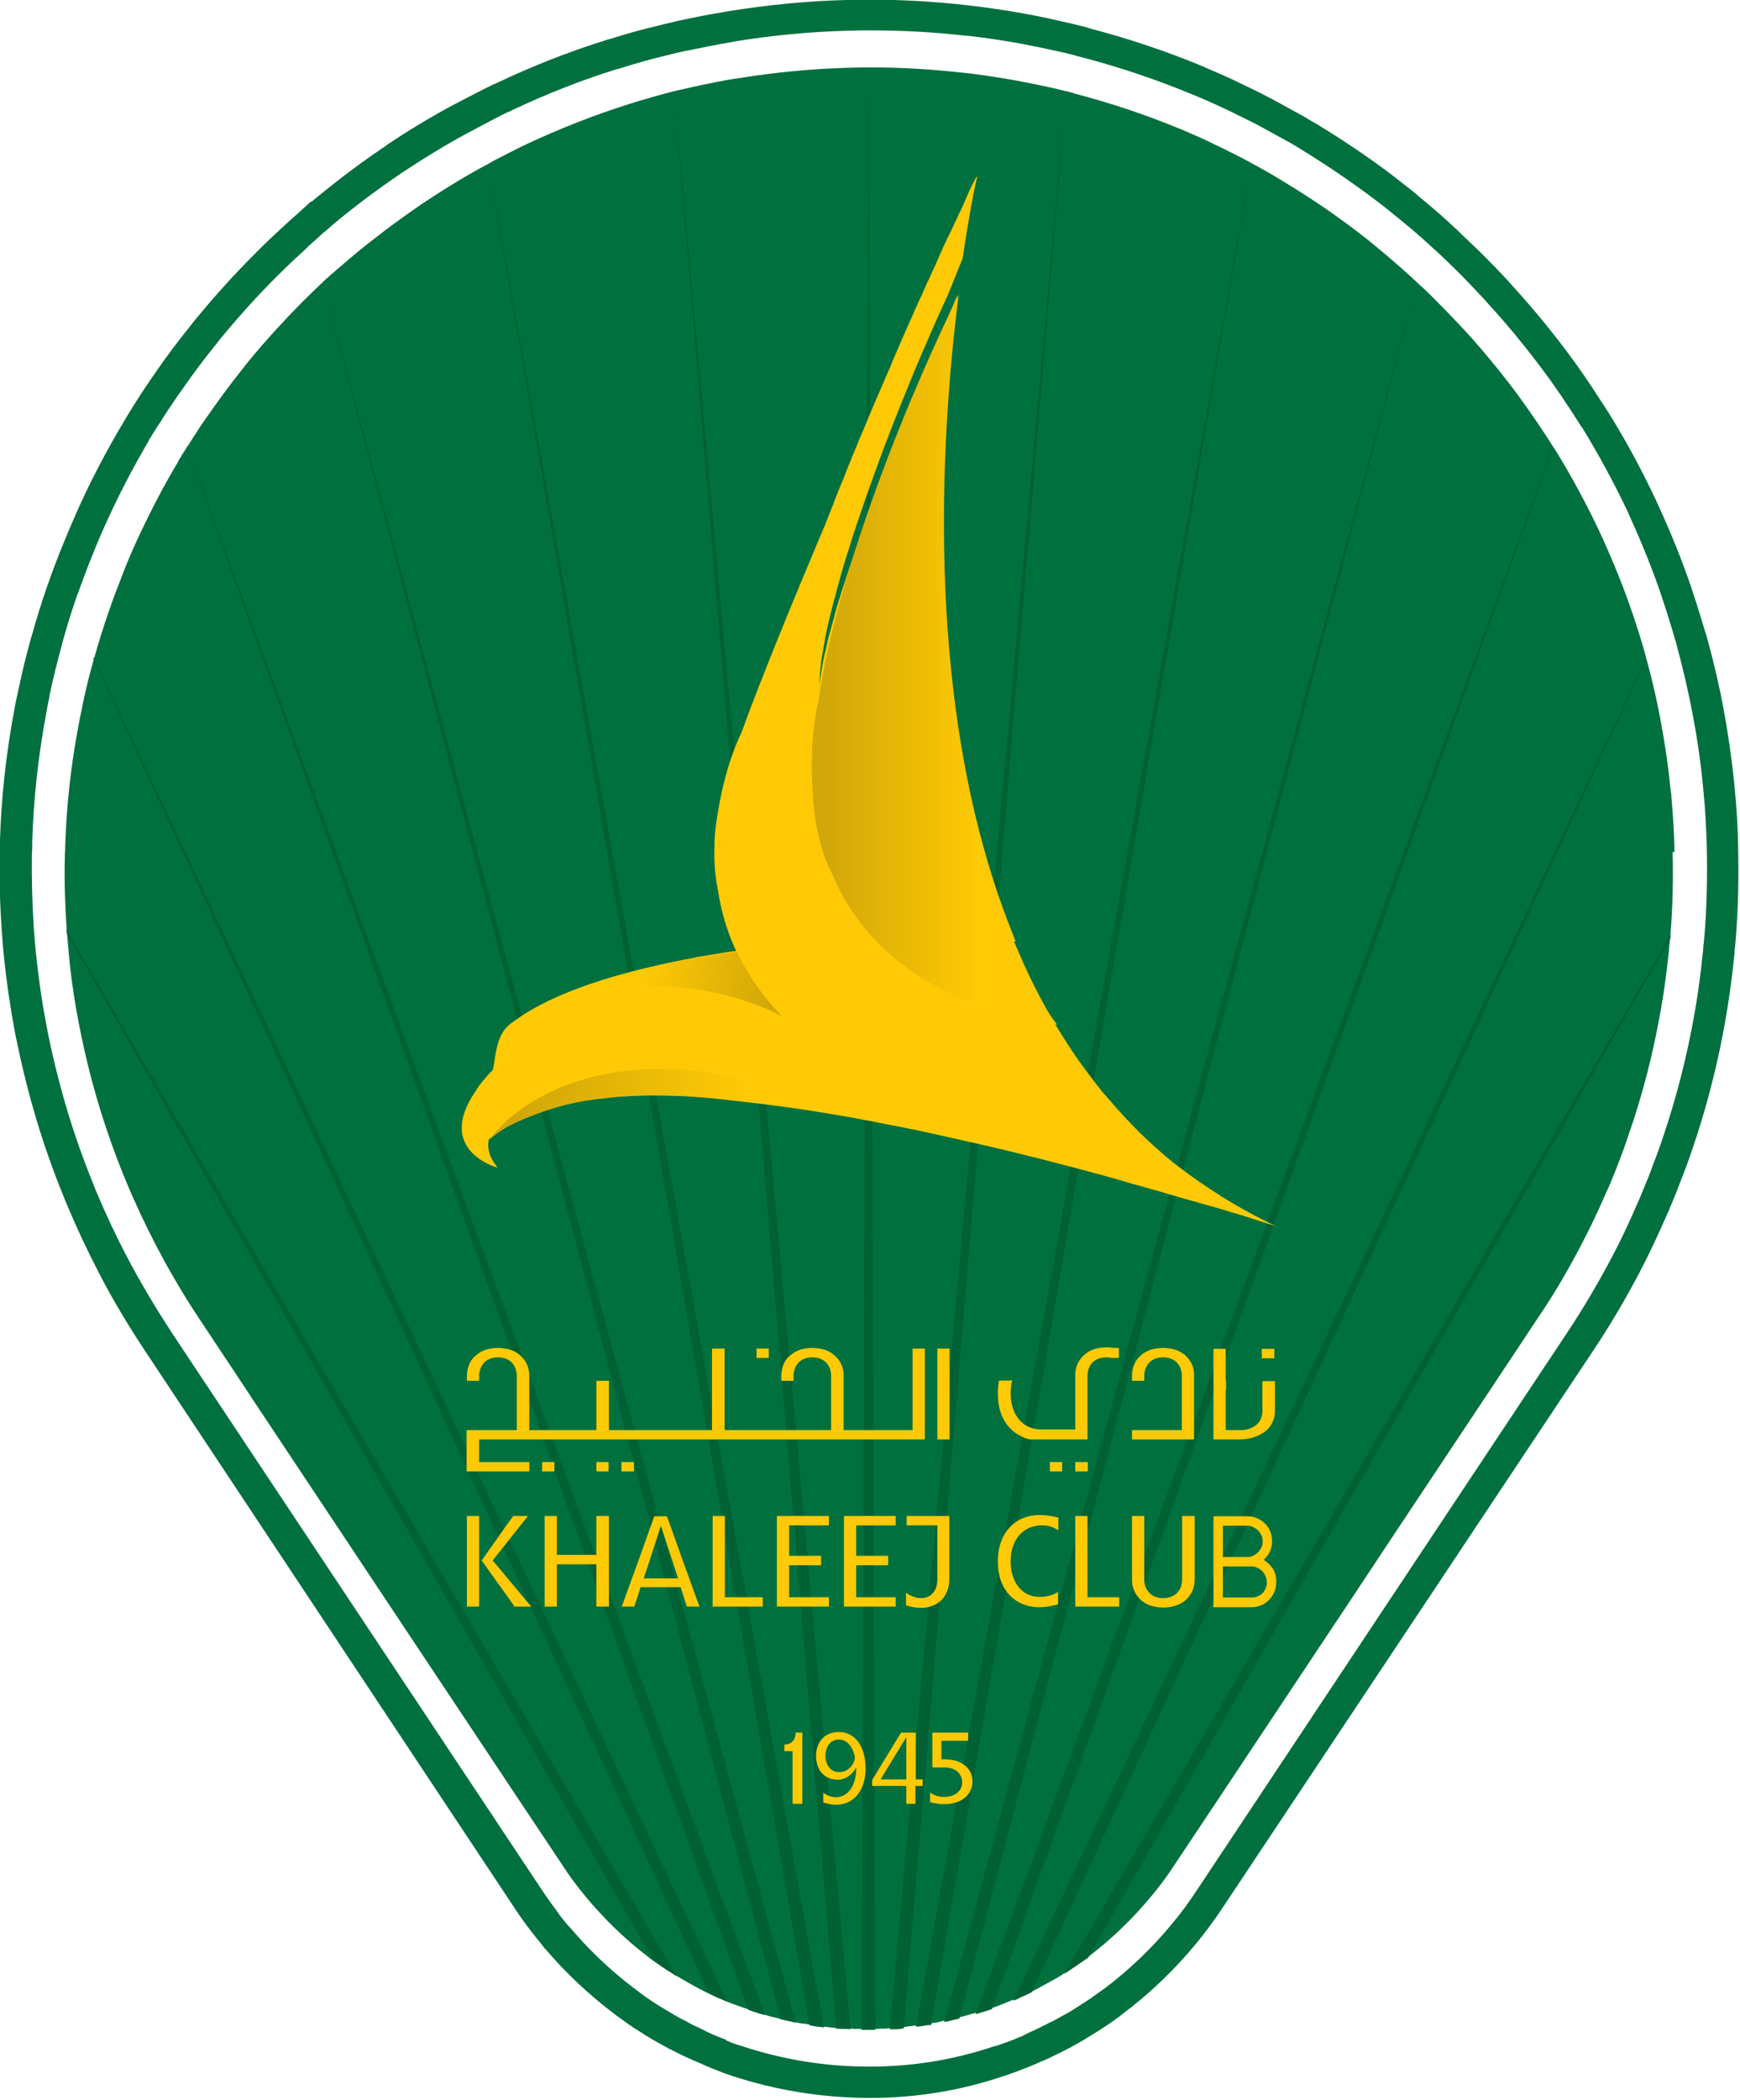
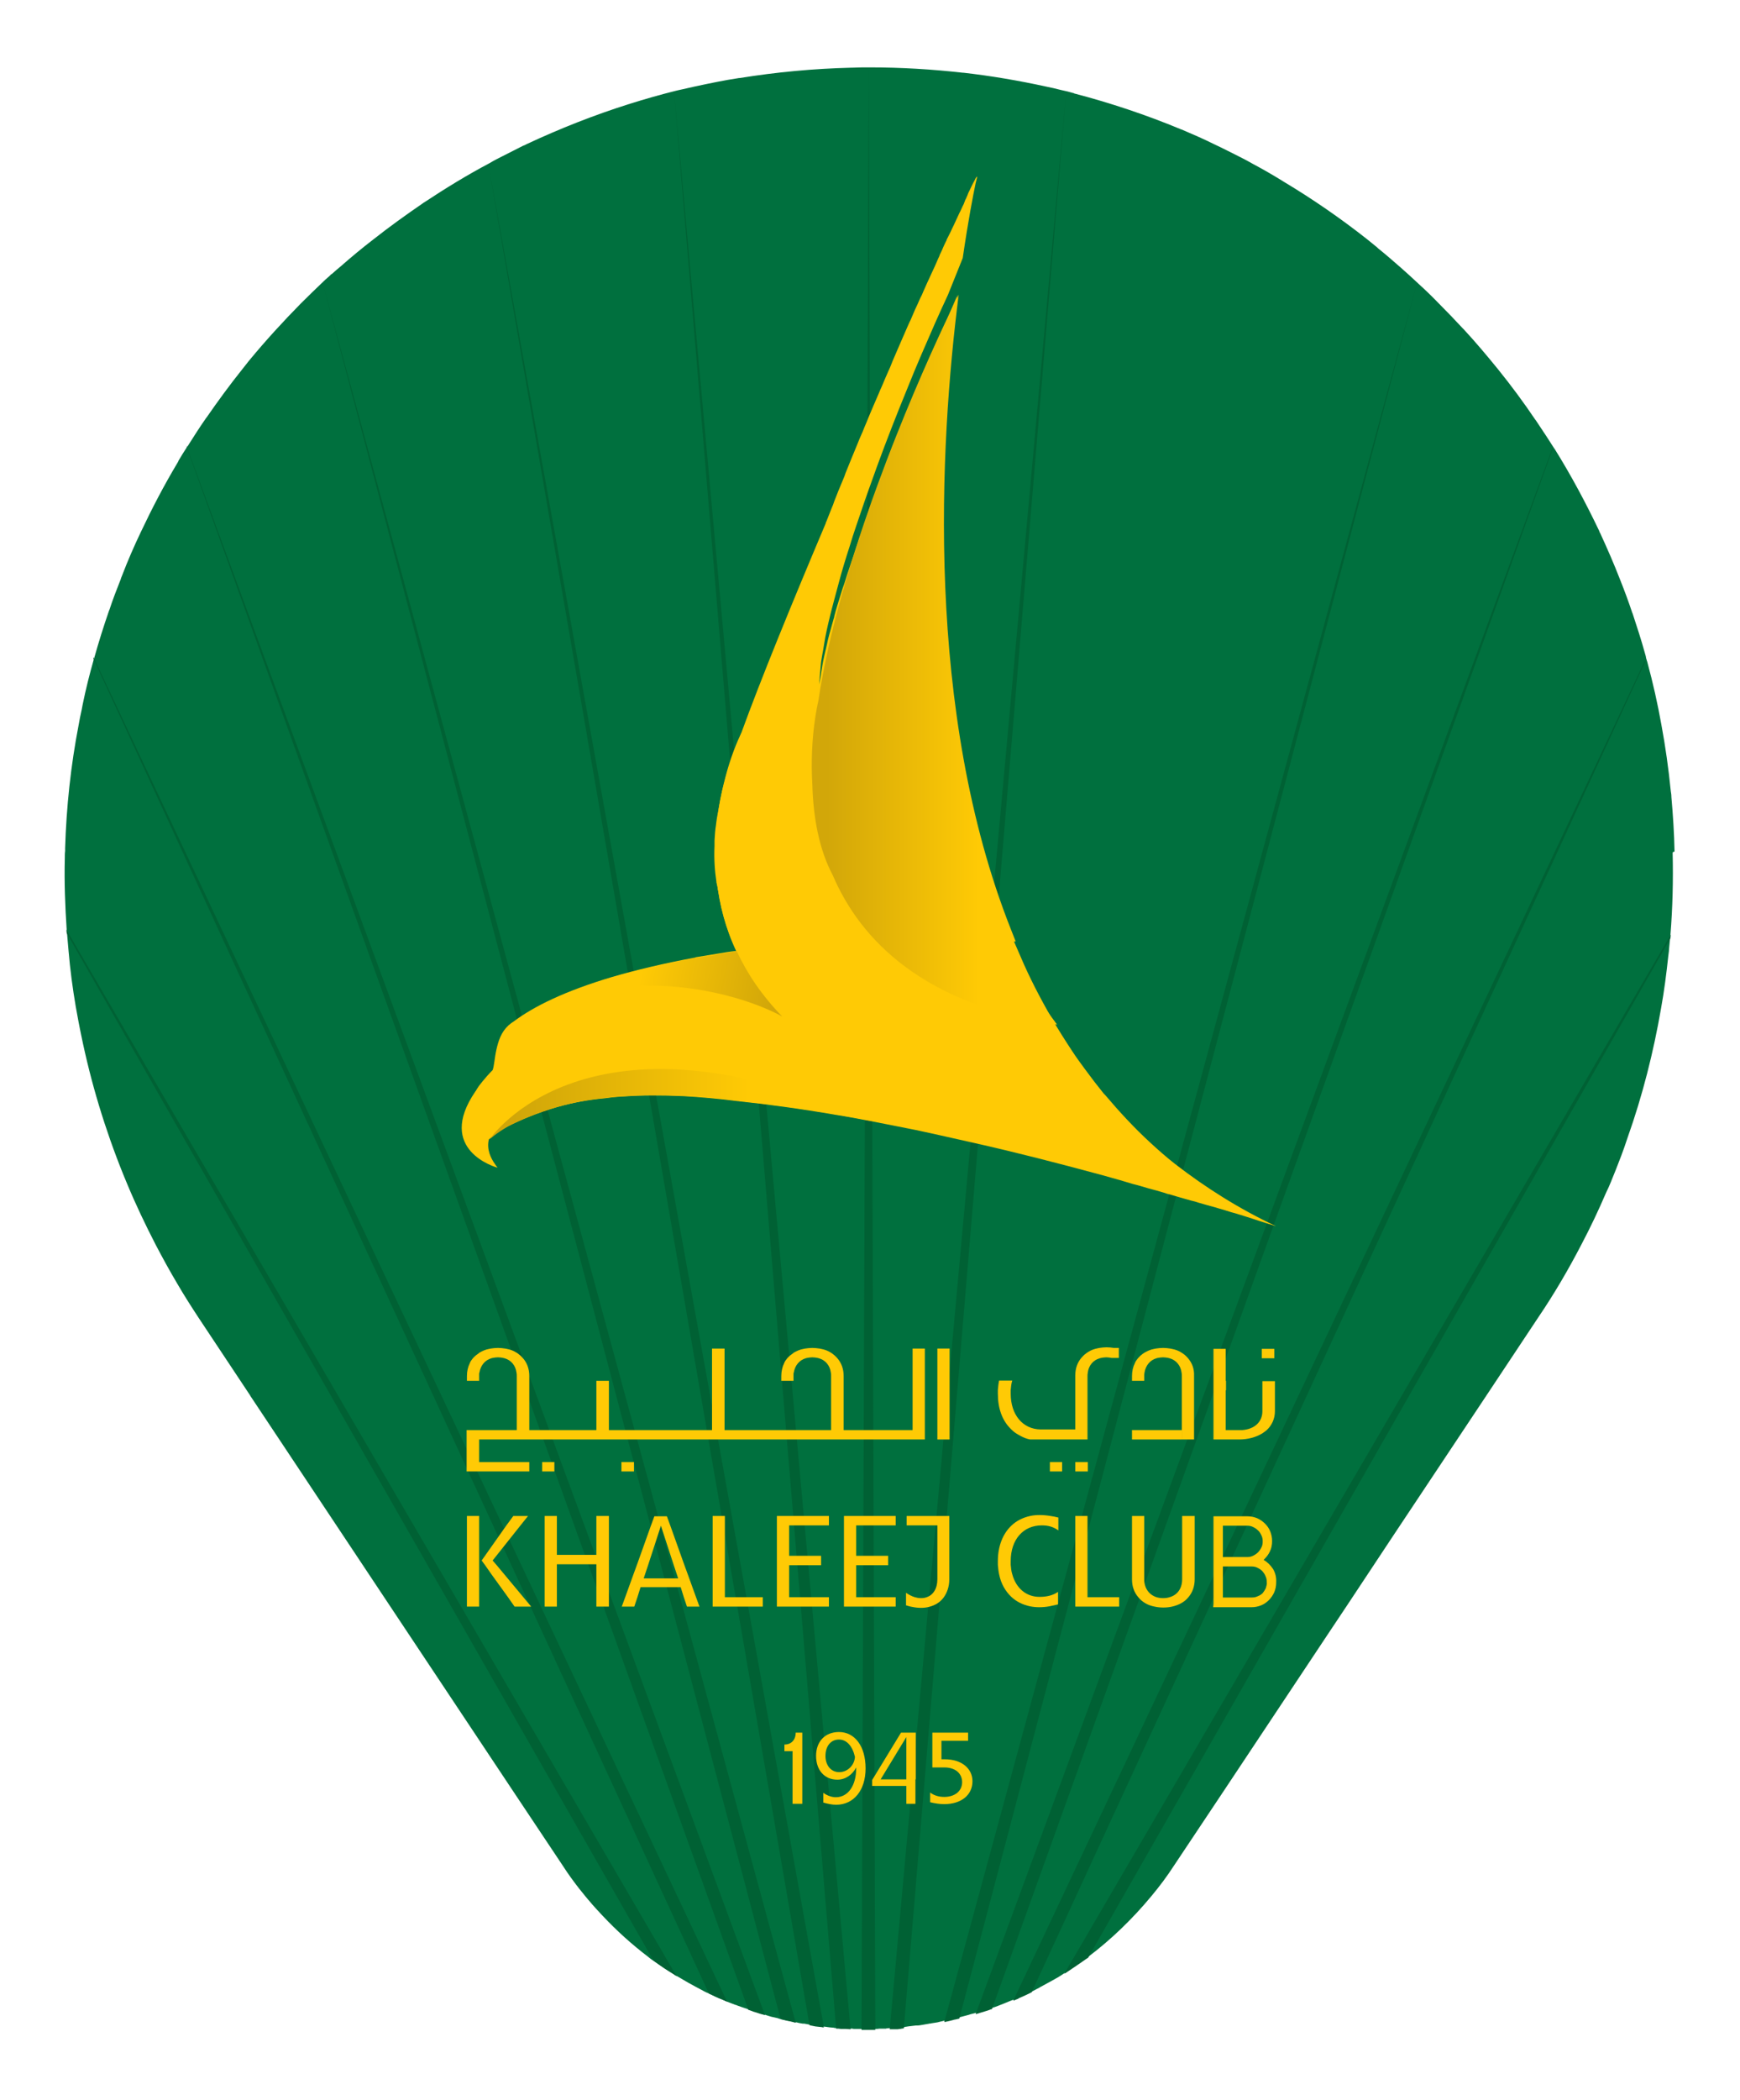
<svg xmlns="http://www.w3.org/2000/svg" version="1.1" id="Layer_1" x="0px" y="0px" viewBox="0 0 248.714 300" xml:space="preserve" width="248.714" height="300">
  <defs id="defs47" />
  <style type="text/css" id="style1">
	.st0{fill:#00703E;}
	.st1{fill:#006134;}
	.st2{fill:#FFCA05;}
	.st3{fill:url(#SVGID_1_);}
	.st4{fill:url(#SVGID_00000075873904778413818900000003617947724024199072_);}
	.st5{fill:url(#SVGID_00000022553833759500970620000000626126988657357719_);}
</style>
  <g id="g47" transform="matrix(0.448,0,0,0.448,-99.825,-74.148)">
    <path class="st0" d="m 756.5,437.6 c 0.2,8.6 0,17.3 -0.7,26 0,0.3 -0.1,0.7 -0.1,1 -0.1,1 -0.2,2 -0.3,3 0,0.4 -0.1,0.8 -0.1,1.3 -0.1,0.5 -0.1,1.1 -0.2,1.6 -0.6,5.6 -1.3,11.1 -2.3,16.6 -2.4,13.9 -5.9,27.8 -10.7,41.3 -0.6,1.9 -1.3,3.8 -2,5.7 -1.1,2.9 -2.2,5.7 -3.4,8.6 -0.4,1 -0.9,2.1 -1.4,3.1 -2.4,5.6 -5,11.1 -7.9,16.6 -4.1,7.9 -8.7,15.8 -13.8,23.3 l -16.8,25.3 -29.4,44.2 -14.9,22.5 -6.4,9.6 -32.7,49.2 -2.6,3.9 -9,13.5 -4.4,6.6 c -2.2,3.4 -4.6,6.6 -7.1,9.6 -6.2,7.5 -13.1,14.1 -20.4,19.6 -0.2,0.1 -0.3,0.3 -0.5,0.3 -2.1,1.5 -4.2,3 -6.3,4.4 -0.3,0.2 -0.5,0.3 -0.8,0.5 -1.3,0.9 -2.7,1.7 -4,2.4 -1.1,0.6 -2.2,1.2 -3.3,1.8 -0.2,0.1 -0.4,0.2 -0.5,0.3 -0.8,0.4 -1.7,0.9 -2.5,1.3 -1.4,0.7 -2.7,1.3 -4.1,1.9 -0.3,0.1 -0.6,0.2 -0.8,0.3 -0.3,0.2 -0.7,0.3 -1,0.4 -0.3,0.1 -0.5,0.2 -0.8,0.3 -1.2,0.5 -2.4,1 -3.7,1.5 -0.8,0.3 -1.5,0.6 -2.3,0.8 0,0 -0.1,0 -0.1,0 -0.1,0.1 -0.3,0.1 -0.4,0.1 -0.2,0.1 -0.4,0.2 -0.5,0.2 -0.3,0.1 -0.6,0.2 -0.9,0.3 -1.1,0.3 -2.2,0.7 -3.3,1 -0.4,0.1 -0.8,0.2 -1.2,0.3 -0.1,0 -0.3,0.1 -0.4,0.1 -0.2,0.1 -0.4,0.1 -0.6,0.2 -1,0.3 -2,0.5 -3,0.8 v 0 c 0,0 0,0 0,0 -0.4,0.1 -0.8,0.2 -1.2,0.3 -0.1,0 -0.1,0 -0.1,0 -1.1,0.3 -2.3,0.5 -3.4,0.8 -0.1,0 -0.1,0 -0.2,0 -0.3,0.1 -0.6,0.1 -0.8,0.2 0,0 -0.1,0 -0.1,0 v 0 c -0.4,0.1 -0.8,0.2 -1.2,0.3 -0.6,0.1 -1.3,0.2 -1.9,0.3 -0.3,0.1 -0.5,0.1 -0.7,0.1 -0.1,0 -0.2,0 -0.3,0.1 -0.1,0 -0.1,0 -0.2,0 -0.6,0.1 -1.1,0.2 -1.7,0.3 -0.6,0.1 -1.1,0.2 -1.7,0.2 0,0 0,0 -0.1,0 h -0.1 c -0.1,0 -0.2,0 -0.2,0 -0.9,0.1 -1.7,0.2 -2.5,0.3 -0.2,0 -0.4,0.1 -0.6,0.1 -0.2,0 -0.3,0 -0.4,0.1 0,0 0,0 0,0 -0.2,0 -0.5,0 -0.7,0.1 -0.2,0 -0.4,0 -0.6,0.1 -0.3,0 -0.6,0.1 -0.9,0.1 -0.2,0 -0.4,0 -0.6,0 -0.2,0 -0.3,0 -0.5,0 -0.1,0 -0.1,0 -0.2,0 -0.3,0 -0.6,0 -0.9,0 -0.4,0 -0.8,0.1 -1.1,0.1 -0.2,0 -0.3,0 -0.5,0.1 h -1.4 c -0.5,0 -1,0 -1.5,0.1 h -4.4 c -0.5,0 -1,0 -1.4,0 h -0.1 c -0.2,0 -0.4,0 -0.6,0 h -0.6 c -0.2,0 -0.4,0 -0.7,-0.1 H 494 c -0.5,0 -1,-0.1 -1.4,-0.1 h -0.2 c -0.1,0 -0.3,0 -0.4,0 h -0.2 c -0.5,-0.1 -1,-0.1 -1.6,-0.1 0,0 -0.1,0 -0.1,0 -0.2,0 -0.4,0 -0.6,0 0,0 0,0 -0.1,0 -0.2,0 -0.4,0 -0.6,-0.1 -0.4,0 -0.8,-0.1 -1.2,-0.1 -0.5,-0.1 -1,-0.1 -1.4,-0.2 -0.2,0 -0.4,0 -0.5,-0.1 0,0 -0.1,0 -0.1,0 -0.3,0 -0.5,-0.1 -0.8,-0.1 -0.3,0 -0.7,-0.1 -1,-0.1 -0.3,0 -0.6,-0.1 -0.9,-0.1 -0.2,0 -0.3,-0.1 -0.5,-0.1 -0.3,0 -0.7,-0.1 -1,-0.1 -0.1,0 -0.3,0 -0.4,-0.1 -0.5,-0.1 -1,-0.2 -1.6,-0.3 -0.1,0 -0.3,0 -0.4,0 0,0 0,0 -0.1,0 -0.6,-0.1 -1.3,-0.2 -1.9,-0.4 -0.1,0 -0.2,0 -0.2,0 -0.1,0 -0.1,0 -0.2,0 -0.3,-0.1 -0.6,-0.1 -0.9,-0.2 -0.1,0 -0.2,-0.1 -0.3,-0.1 -1.2,-0.3 -2.4,-0.5 -3.6,-0.8 0,0 0,0 0,0 v 0 c 0,0 -0.1,0 -0.1,0 -0.2,0 -0.4,-0.1 -0.6,-0.2 -0.7,-0.2 -1.4,-0.3 -2.2,-0.5 -0.4,-0.1 -0.9,-0.3 -1.3,-0.4 0,0 0,0 0,0 -0.3,-0.1 -0.6,-0.2 -0.9,-0.3 -1.1,-0.3 -2.2,-0.6 -3.2,-1 -0.2,0 -0.3,-0.1 -0.4,-0.1 -0.1,0 -0.1,0 -0.2,-0.1 -0.4,-0.2 -0.9,-0.3 -1.3,-0.4 -0.1,-0.1 -0.3,-0.1 -0.4,-0.2 -0.6,-0.2 -1.2,-0.4 -1.8,-0.6 -0.5,-0.2 -0.9,-0.3 -1.4,-0.5 -0.2,-0.1 -0.4,-0.2 -0.6,-0.2 -0.9,-0.3 -1.7,-0.7 -2.6,-1 -0.6,-0.3 -1.2,-0.5 -1.8,-0.8 -0.3,-0.2 -0.7,-0.3 -1,-0.4 -0.4,-0.2 -0.8,-0.3 -1.1,-0.5 -0.6,-0.3 -1.3,-0.6 -1.9,-0.9 -1,-0.4 -1.9,-0.9 -2.8,-1.4 -0.5,-0.3 -1,-0.5 -1.5,-0.8 -0.7,-0.4 -1.5,-0.8 -2.2,-1.2 -1.2,-0.7 -2.4,-1.4 -3.6,-2.1 -0.3,-0.1 -0.5,-0.3 -0.7,-0.4 -1.1,-0.7 -2.3,-1.5 -3.5,-2.2 -1.1,-0.8 -2.2,-1.5 -3.3,-2.3 -0.7,-0.4 -1.3,-0.9 -1.9,-1.4 -5,-3.8 -9.9,-8.2 -14.4,-13 l -0.1,-0.1 c -1.5,-1.6 -2.9,-3.1 -4.3,-4.8 l -0.1,-0.1 c -0.3,-0.4 -0.7,-0.8 -1,-1.2 -0.7,-0.9 -1.4,-1.7 -2.1,-2.6 v 0 c -1.7,-2.2 -3.4,-4.5 -5,-7 l -13.4,-20.1 -2.2,-3.3 -33.2,-49.9 v 0 l -51,-76.7 -0.1,-0.2 -16.4,-24.7 c -2.3,-3.5 -4.6,-7.1 -6.7,-10.7 -2.5,-4.2 -4.8,-8.4 -7,-12.6 -3.3,-6.4 -6.4,-12.9 -9.1,-19.4 -0.4,-1 -0.8,-1.9 -1.2,-2.9 -5.9,-14.6 -10.4,-29.5 -13.5,-44.7 -0.3,-1.3 -0.5,-2.6 -0.8,-4 -0.3,-1.7 -0.6,-3.3 -0.9,-4.9 -1,-5.9 -1.8,-11.8 -2.3,-17.8 -0.2,-1.9 -0.3,-3.8 -0.5,-5.7 0,-0.3 -0.1,-0.7 -0.1,-1 -0.5,-7.6 -0.8,-15.2 -0.6,-22.9 0,-0.8 0,-1.6 0.1,-2.3 0,-0.1 0,-0.3 0,-0.4 V 436 c 0.4,-13.1 1.8,-26.3 4.3,-39.2 0.3,-1.7 0.6,-3.3 1,-5 0.1,-0.5 0.2,-1 0.3,-1.6 1,-4.9 2.2,-9.7 3.6,-14.6 0.1,-0.1 0.1,-0.2 0.1,-0.3 1.4,-5 3,-10.1 4.7,-15 0,-0.1 0,-0.1 0.1,-0.2 1.1,-3.4 2.4,-6.7 3.7,-10 V 350 l 0.4,-1 c 1.8,-4.7 3.8,-9.3 6,-13.9 3.5,-7.4 7.3,-14.7 11.6,-21.9 0.2,-0.3 0.3,-0.5 0.4,-0.8 0.9,-1.5 1.8,-3 2.8,-4.5 0,0 0,-0.1 0.1,-0.1 1.9,-3 3.8,-6 5.9,-9 0,0 0,0 0.1,-0.1 3.6,-5.2 7.4,-10.4 11.4,-15.4 l 1.9,-2.4 c 0.1,-0.2 0.3,-0.3 0.4,-0.5 5.2,-6.3 10.7,-12.3 16.5,-18.2 2.3,-2.3 4.7,-4.6 7.1,-6.9 0,0 0,0 0.1,-0.1 0.7,-0.7 1.5,-1.3 2.2,-2 0.1,-0.2 0.3,-0.3 0.4,-0.3 1,-0.9 1.9,-1.7 2.9,-2.5 0,0 0,0 0,0 3.4,-3 6.8,-5.8 10.3,-8.5 5.2,-4.1 10.5,-7.9 15.9,-11.6 0.1,-0.1 0.2,-0.2 0.3,-0.2 6.8,-4.5 13.8,-8.8 21,-12.6 0,0 0,0 0,0 1.3,-0.8 2.7,-1.5 4.1,-2.2 0,0 0,0 0,0 2.2,-1.1 4.3,-2.2 6.5,-3.3 0.1,0 0.2,-0.1 0.3,-0.1 0.3,-0.1 0.6,-0.3 0.8,-0.4 10.7,-5 21.6,-9.3 32.7,-12.8 0.1,0 0.2,0 0.3,-0.1 4.8,-1.5 9.7,-2.9 14.5,-4.1 0.7,-0.2 1.4,-0.3 2.2,-0.5 1.4,-0.3 2.7,-0.6 4,-0.9 4.7,-1 9.4,-2 14.1,-2.7 0.1,0 0.1,0 0.2,0 11.8,-1.9 23.6,-3 35.5,-3.3 h 0.2 c 2,-0.1 4,-0.1 6,-0.1 v 0 c 9.8,0 19.7,0.6 29.5,1.7 0.1,0 0.1,0 0.2,0 8.8,1 17.6,2.5 26.3,4.4 1.6,0.3 3.2,0.7 4.8,1.1 0.7,0.2 1.5,0.3 2.2,0.5 0.6,0.2 1.2,0.3 1.8,0.5 0.1,0 0.2,0 0.2,0.1 11.5,3 22.9,6.8 34,11.4 0.1,0.1 0.2,0.1 0.3,0.1 3.5,1.5 7,3 10.4,4.7 2.8,1.3 5.5,2.7 8.3,4.1 0,0 0,0 0,0 1.4,0.7 2.7,1.4 4.1,2.2 0,0 0,0 0,0 3.2,1.7 6.3,3.5 9.4,5.4 0.1,0.1 0.2,0.1 0.3,0.2 9.2,5.5 18.2,11.7 26.7,18.4 1.1,0.9 2.1,1.7 3.2,2.6 0.1,0.1 0.2,0.2 0.3,0.3 2.5,2 4.9,4.1 7.3,6.2 v 0 c 1.8,1.6 3.7,3.3 5.5,5 0,0 0,0 0.1,0.1 2.2,2 4.4,4.1 6.5,6.3 2.6,2.6 5.1,5.2 7.6,7.9 0.1,0.1 0.3,0.3 0.4,0.4 3.8,4.1 7.4,8.4 10.9,12.7 4.2,5.2 8.2,10.6 11.9,16.1 0,0 0.1,0 0.1,0.1 0.2,0.3 0.4,0.6 0.6,0.9 0.1,0.2 0.3,0.4 0.4,0.6 1.7,2.5 3.3,5 4.9,7.5 0,0 0,0.1 0.1,0.1 5.3,8.5 10,17.3 14.3,26.3 0,0 0,0.1 0,0.1 0.1,0.3 0.3,0.5 0.4,0.8 2.2,4.8 4.3,9.6 6.2,14.5 1.4,3.5 2.7,7 3.9,10.6 0,0.1 0,0.1 0.1,0.2 1.4,4.3 2.8,8.5 4,12.9 0.1,0.4 0.3,0.9 0.3,1.3 0.1,0.3 0.2,0.7 0.3,1 0,0.1 0.1,0.2 0.1,0.3 1.8,6.6 3.3,13.3 4.5,20 1.3,7 2.3,14.1 3,21.2 0.1,0.6 0.2,1.2 0.2,1.9 0.5,5.7 0.9,11.6 1,17.4 -0.6,0.1 -0.6,0.3 -0.6,0.5 z" id="path1" />
    <g id="g14">
      <path class="st1" d="m 497.7,812.9 c 0.1,0 0.3,0 0.4,0 h 0.6 c 0.4,0 0.8,0 1.2,0 0.4,0 0.9,0 1.3,0 h 0.6 c 0.1,0 0.2,0 0.3,0 v 0 L 500,187.1 Z" id="path2" />
      <path class="st1" d="m 489.6,812.5 c 0.2,0 0.4,0 0.6,0 0,0 0.1,0 0.1,0 0.5,0.1 1,0.1 1.6,0.1 0.1,0 0.1,0 0.2,0 0.1,0 0.2,0 0.4,0 0.1,0 0.1,0 0.2,0 0.5,0 1,0.1 1.5,0.1 l -56.3,-618 z" id="path3" />
      <path class="st1" d="m 378.6,217.6 102.5,593.8 c 0.1,0 0.2,0 0.4,0.1 0.3,0.1 0.7,0.1 1,0.2 0.2,0 0.3,0.1 0.5,0.1 0.3,0 0.6,0.1 0.9,0.1 0.3,0 0.6,0.1 1,0.1 0.3,0.1 0.5,0.1 0.8,0.1 z" id="path4" />
      <path class="st1" d="m 325.7,255.4 146.2,554.1 c 0,0 0,0 0,0 1.2,0.3 2.4,0.6 3.6,0.8 0.1,0 0.2,0 0.3,0.1 0.3,0.1 0.6,0.1 0.9,0.2 z" id="path5" />
      <path class="st1" d="m 282.3,307.9 179.3,498.6 c 0.5,0.2 0.9,0.3 1.4,0.5 0.1,0 0.1,0 0.2,0.1 0.1,0 0.3,0.1 0.4,0.1 1.1,0.4 2.2,0.7 3.3,1 L 282.3,307.7 c 0,0.1 0,0.1 0,0.2 z" id="path6" />
      <path class="st1" d="M 252.6,375.5 449,801.3 c 0.6,0.3 1.3,0.6 1.9,0.9 0.4,0.2 0.8,0.3 1.1,0.5 0.3,0.2 0.7,0.3 1,0.4 0.6,0.3 1.2,0.5 1.8,0.8 L 252.7,375.2 c -0.1,0.1 -0.1,0.2 -0.1,0.3 z" id="path7" />
      <path class="st1" d="m 244.1,463.1 187.2,327.7 c 1.1,0.8 2.2,1.6 3.3,2.3 1.1,0.8 2.3,1.5 3.4,2.2 0.2,0.2 0.5,0.3 0.7,0.5 L 244,462 c 0,0.4 0.1,0.7 0.1,1.1 z" id="path8" />
      <path class="st1" d="m 506.7,812.7 c 0.3,0 0.6,0 0.9,0 0.1,0 0.1,0 0.2,0 0.2,0 0.3,0 0.5,0 0.2,0 0.4,0 0.6,0 0.3,0 0.6,0 0.9,-0.1 0.2,0 0.4,0 0.7,-0.1 0.2,0 0.5,-0.1 0.7,-0.1 L 563,194.9 Z" id="path9" />
-       <path class="st1" d="m 622.1,217.9 -107,594 c 0,0 0,0 0.1,0 0.1,0 0,0 0.1,0 0.6,-0.1 1.1,-0.1 1.7,-0.2 0.6,-0.1 1.1,-0.2 1.7,-0.3 0.1,0 0.1,0 0.2,0 0.1,0 0.2,0 0.3,0 0.2,0 0.5,-0.1 0.7,-0.1 z" id="path10" />
      <path class="st1" d="M 674.9,255.9 524.1,810.4 c 1.2,-0.2 2.3,-0.5 3.4,-0.8 0,0 0.1,0 0.1,0 0.4,-0.1 0.8,-0.2 1.3,-0.3 0,0 0,0 0,0 l 146,-553.4 c 0,0.1 0,0 0,0 z" id="path11" />
      <path class="st1" d="m 718.1,308.5 -184,499.4 c 1.1,-0.3 2.2,-0.7 3.3,-1 0.3,-0.1 0.6,-0.2 0.9,-0.3 0.2,-0.1 0.4,-0.1 0.5,-0.2 0.1,0 0.3,-0.1 0.4,-0.1 0,0 0.1,0 0.1,0 L 718.2,308.7 c 0,-0.1 -0.1,-0.2 -0.1,-0.2 z" id="path12" />
      <path class="st1" d="M 747.6,376.3 546.1,803.6 c 0.3,-0.1 0.7,-0.3 1,-0.4 0.3,-0.1 0.6,-0.2 0.8,-0.4 1.4,-0.6 2.7,-1.2 4.1,-1.9 L 747.7,376.6 c -0.1,-0.1 -0.1,-0.2 -0.1,-0.3 z" id="path13" />
      <path class="st1" d="m 562.4,795 c 0.3,-0.2 0.6,-0.3 0.8,-0.5 2.1,-1.4 4.2,-2.8 6.3,-4.3 0.2,-0.1 0.3,-0.2 0.5,-0.3 L 755.8,464.7 c 0,-0.4 0.1,-0.7 0.1,-1.1 z" id="path14" />
    </g>
-     <path class="st0" d="m 500.3,834.6 c -0.2,0 -0.4,0 -0.6,0 -14.9,-0.1 -29.6,-2.5 -43.5,-7.1 -1.6,-0.5 -3.1,-1.1 -4.6,-1.7 l -0.8,-0.3 c -1,-0.4 -2,-0.8 -2.9,-1.2 -0.6,-0.3 -1.3,-0.6 -2,-0.9 -0.4,-0.2 -0.8,-0.3 -1.2,-0.5 -0.4,-0.2 -0.9,-0.4 -1.4,-0.6 -0.7,-0.3 -1.4,-0.7 -2.2,-1 -1,-0.5 -2.1,-1 -3.2,-1.6 -0.7,-0.4 -1.2,-0.6 -1.8,-0.9 -0.9,-0.5 -1.8,-1 -2.7,-1.5 -1.3,-0.7 -2.7,-1.5 -4,-2.3 -0.4,-0.2 -0.7,-0.4 -1.1,-0.7 -1.2,-0.8 -2.6,-1.6 -3.9,-2.5 -1.3,-0.9 -2.5,-1.7 -3.8,-2.7 -0.8,-0.5 -1.5,-1.1 -2.3,-1.7 -5.9,-4.5 -11.5,-9.5 -16.7,-15 l -0.2,-0.2 c -1.5,-1.6 -2.9,-3.2 -4.4,-4.9 l -0.4,-0.4 -0.6,-0.8 c -0.2,-0.3 -0.5,-0.6 -0.7,-0.9 -1,-1.2 -1.7,-2.1 -2.5,-3.1 l -0.1,-0.1 c -2,-2.6 -3.9,-5.2 -5.6,-7.8 L 269,596.2 c -2.5,-3.8 -5,-7.7 -7.3,-11.6 -2.7,-4.5 -5.3,-9.1 -7.6,-13.7 -3.5,-6.7 -6.8,-13.8 -9.8,-20.9 -0.4,-1 -0.9,-2.1 -1.3,-3.2 -6.3,-15.4 -11.2,-31.7 -14.6,-48.2 -0.3,-1.3 -0.6,-2.8 -0.9,-4.3 -1.5,-8.1 -2.7,-16.4 -3.5,-24.5 -0.2,-2 -0.4,-4.1 -0.5,-6.1 0,-0.4 -0.1,-0.9 -0.1,-1.3 -0.6,-8.1 -0.8,-16.3 -0.7,-24.6 0,-0.8 0,-1.6 0.1,-2.5 V 435 434.6 434 c 0.4,-14.1 2,-28.3 4.6,-42.2 0.3,-1.8 0.7,-3.6 1.1,-5.4 l 0.1,-0.5 c 0.1,-0.4 0.2,-0.8 0.3,-1.3 1.1,-5.3 2.4,-10.5 3.8,-15.5 0,-0.2 0.1,-0.4 0.2,-0.6 1.5,-5.5 3.2,-10.9 5,-16.1 l 0.2,-0.5 c 1.3,-3.8 2.6,-7.2 3.9,-10.5 l 0.5,-1.2 c 2,-5 4.2,-10.1 6.4,-14.9 3.7,-8 7.9,-15.9 12.4,-23.6 0.1,-0.2 0.3,-0.5 0.5,-0.8 l 0.1,-0.2 c 0.9,-1.5 1.8,-3.1 2.8,-4.6 0.1,-0.2 0.3,-0.5 0.4,-0.7 1.7,-2.7 3.5,-5.5 5.4,-8.3 l 2.5,-3.6 c 3.3,-4.8 6.9,-9.5 10.6,-14.1 0.6,-0.8 1.3,-1.7 2,-2.5 0.1,-0.1 0.5,-0.6 0.5,-0.6 5.6,-6.8 11.6,-13.4 17.8,-19.6 1.8,-1.8 3.6,-3.6 5.4,-5.3 l 4.2,-3.9 c 0.1,-0.1 0.2,-0.2 0.3,-0.3 0.2,-0.2 0.5,-0.4 0.7,-0.6 l 0.3,-0.3 c 0.9,-0.8 1.8,-1.6 2.7,-2.4 l 4.5,-4.1 h 0.3 c 2.1,-1.8 4.3,-3.5 6.4,-5.2 5.5,-4.4 11.3,-8.6 17.1,-12.5 0,0 0.4,-0.2 0.5,-0.4 6.7,-4.5 13.7,-8.7 20.7,-12.5 l 8.7,-4.5 c 1.5,-0.8 3,-1.5 4.6,-2.3 l 0.3,-0.1 c 0.4,-0.2 0.7,-0.3 1.1,-0.5 11.2,-5.3 22.9,-9.9 34.8,-13.6 0.3,-0.1 0.5,-0.2 0.8,-0.2 5,-1.6 10.3,-3.1 15.5,-4.3 0.8,-0.2 1.6,-0.4 2.4,-0.6 1.3,-0.3 2.7,-0.6 4.1,-1 h 0.2 c 5,-1.1 10.1,-2.1 15.2,-2.9 l 0.4,-0.1 c 12.4,-2 25.3,-3.3 38.1,-3.6 0.1,0 0.7,0 0.7,0 1.9,-0.1 3.9,-0.1 6.1,-0.1 10.5,0 21.2,0.6 31.6,1.8 0.3,0 0.6,0.1 0.8,0.1 9.5,1.1 19,2.7 28.2,4.8 1.6,0.4 3.4,0.8 5.2,1.2 0.8,0.2 1.6,0.4 2.4,0.6 0.5,0.1 1.2,0.3 1.8,0.5 0.1,0 0.3,0.1 0.6,0.2 12.3,3.2 24.5,7.3 36.3,12.2 0.2,0.1 0.4,0.2 0.6,0.3 4,1.7 7.7,3.3 11.1,5 2.1,1 4.2,2 6.4,3.1 l 2.5,1.3 c 0.7,0.3 1.3,0.7 1.9,1 l 8.6,4.7 c 1.3,0.7 2.5,1.5 3.9,2.3 0.3,0.1 0.6,0.3 0.9,0.5 9.9,6 19.6,12.6 28.6,19.8 1.2,0.9 2.3,1.8 3.4,2.7 l 0.4,0.4 c 2.7,2.2 5.3,4.4 7.9,6.7 l 0.3,0.3 c 1.2,1.1 2.5,2.2 3.7,3.4 l 0.3,0.2 1.8,1.8 c 2.2,2.1 4.6,4.3 6.9,6.6 2.6,2.6 5.3,5.4 8,8.3 0.2,0.2 0.4,0.5 0.6,0.7 4.1,4.5 8.1,9.1 11.8,13.7 4.2,5.2 8.2,10.5 11.9,15.9 l 2.3,3.4 c 1.7,2.6 3.4,5.2 5,7.7 0.1,0.2 0.3,0.4 0.4,0.6 5.6,9 10.7,18.5 15.2,28.1 l 0.1,0.3 c 0.1,0.2 0.3,0.5 0.4,0.8 4,8.7 7.7,17.8 10.8,26.9 v 0.1 c 1.6,4.7 3,9.3 4.4,14 l 0.1,0.2 c 0.1,0.5 0.3,0.9 0.4,1.4 l 0.3,1.1 c 2,7.4 3.7,14.7 5,21.8 1.4,7.6 2.5,15.3 3.3,22.9 0.1,0.6 0.1,1.4 0.2,2.2 0.6,6 1,12.3 1.1,18.6 v 0.7 c 0.2,9.3 0,18.7 -0.7,27.8 0,0.4 -0.1,0.8 -0.1,1.3 -0.1,1 -0.2,2 -0.3,3 0,0.5 -0.1,1 -0.1,1.5 l -0.2,1.8 c -2.2,21.3 -6.9,42.4 -14,62.6 -0.7,2.1 -1.5,4.2 -2.3,6.2 -1.1,2.9 -2.3,6 -3.6,9.1 -0.4,1 -0.9,2.2 -1.5,3.5 -2.6,5.9 -5.4,12 -8.5,17.9 -4.5,8.6 -9.5,17.1 -14.9,25.2 L 612.8,774.1 c -2.6,3.9 -5.3,7.6 -8.2,11.1 -7,8.5 -14.9,16.1 -23.6,22.6 -0.2,0.2 -0.5,0.4 -0.7,0.6 -2.3,1.7 -4.8,3.4 -7.3,5 -0.3,0.2 -0.7,0.4 -1,0.6 -1.5,0.9 -3,1.9 -4.6,2.8 -1.2,0.7 -2.5,1.4 -3.8,2.1 -0.3,0.1 -0.6,0.3 -0.8,0.4 -0.9,0.5 -1.8,0.9 -2.8,1.4 -1.7,0.8 -3.2,1.6 -4.8,2.2 l -0.7,0.3 c -0.4,0.2 -0.8,0.4 -1.3,0.6 -0.3,0.1 -0.7,0.3 -1,0.4 -1.5,0.6 -2.9,1.2 -4.3,1.7 -0.8,0.3 -1.8,0.7 -2.7,1 l -0.3,0.1 c -0.3,0.1 -0.7,0.3 -1.1,0.4 -0.3,0.1 -0.6,0.2 -1,0.3 -13.5,4.6 -27.9,6.9 -42.5,6.9 z m -45.9,-18.4 0.7,0.3 c 1.4,0.6 2.8,1.1 4.2,1.5 13,4.3 26.6,6.6 40.4,6.6 13.7,0.1 27.3,-2.1 40.1,-6.4 h 0.1 c 0.3,-0.1 0.5,-0.2 0.7,-0.2 h 0.1 c 0.3,-0.1 0.6,-0.2 0.8,-0.3 l 0.4,-0.1 c 0.8,-0.3 1.6,-0.6 2.5,-0.9 1.3,-0.5 2.6,-1 4,-1.6 0.3,-0.1 0.6,-0.2 0.9,-0.4 l 0.1,-0.1 c 0.4,-0.1 0.7,-0.3 1.1,-0.5 l 0.8,-0.4 c 1.4,-0.6 2.8,-1.3 4.4,-2.1 0.9,-0.4 1.7,-0.9 2.6,-1.3 0.3,-0.1 0.5,-0.2 0.7,-0.3 l 0.1,-0.1 c 1.2,-0.6 2.3,-1.3 3.5,-1.9 1.5,-0.8 2.9,-1.7 4.3,-2.6 0.3,-0.2 0.6,-0.4 0.9,-0.6 2.3,-1.4 4.5,-3 6.7,-4.6 0.2,-0.2 0.4,-0.3 0.6,-0.4 8.1,-6.1 15.4,-13.1 21.9,-21 2.7,-3.2 5.2,-6.7 7.6,-10.3 L 722.8,590.6 c 5.2,-7.8 10,-16 14.4,-24.3 3,-5.7 5.7,-11.5 8.2,-17.3 0.6,-1.3 1,-2.3 1.4,-3.3 1.3,-3.1 2.5,-6 3.5,-8.9 0.8,-2 1.5,-3.9 2.2,-5.9 6.8,-19.5 11.4,-39.8 13.5,-60.4 l 0.2,-1.8 c 0,-0.4 0.1,-0.9 0.1,-1.3 0.1,-1 0.2,-2 0.3,-3 0,-0.4 0.1,-0.8 0.1,-1.2 0.7,-8.9 0.9,-18 0.7,-27 v -0.7 c -0.2,-6.1 -0.5,-12.1 -1.1,-18 -0.1,-0.8 -0.1,-1.4 -0.2,-2 -0.7,-7.3 -1.8,-14.8 -3.2,-22.1 -1.3,-6.9 -2.9,-13.9 -4.8,-20.9 l -0.3,-1.2 c -0.1,-0.4 -0.2,-0.8 -0.3,-1.2 l -0.1,-0.2 c -1.3,-4.5 -2.7,-9.1 -4.2,-13.5 v -0.1 c -3,-8.9 -6.5,-17.6 -10.4,-26.1 -0.1,-0.3 -0.2,-0.5 -0.3,-0.7 l -0.1,-0.3 C 738,319.9 733.1,310.8 727.7,302 l -0.1,-0.1 c -0.1,-0.1 -0.1,-0.2 -0.2,-0.3 l -0.1,-0.1 c -1.6,-2.5 -3.2,-5.1 -5,-7.7 l -0.6,-0.9 -0.9,-1.4 -0.3,-0.4 c -3.6,-5.3 -7.6,-10.6 -11.7,-15.7 -3.5,-4.4 -7.4,-8.9 -11.4,-13.3 -0.2,-0.2 -0.3,-0.3 -0.4,-0.5 l -0.1,-0.1 c -2.6,-2.8 -5.2,-5.5 -7.7,-8.1 -2.3,-2.3 -4.5,-4.4 -6.7,-6.5 l -1.4,-1.3 c -1.4,-1.3 -2.8,-2.5 -4.2,-3.8 l -0.3,-0.3 c -2.4,-2.1 -5,-4.3 -7.6,-6.4 l -0.4,-0.3 c -1.1,-0.9 -2.2,-1.8 -3.3,-2.7 -8.8,-6.9 -18.1,-13.3 -27.6,-19.1 l -0.1,-0.1 c -0.2,-0.1 -0.3,-0.2 -0.5,-0.3 l -0.2,-0.1 c -1.3,-0.8 -2.5,-1.5 -3.8,-2.2 l -8.4,-4.6 c -0.5,-0.3 -1.1,-0.6 -1.7,-0.9 l -2.4,-1.2 c -2,-1 -4.1,-2 -6.1,-3 -3.4,-1.6 -6.9,-3.2 -10.8,-4.8 -0.1,-0.1 -0.2,-0.1 -0.3,-0.1 l -0.2,-0.1 c -11.4,-4.7 -23.2,-8.7 -35.1,-11.8 -0.2,-0.1 -0.3,-0.1 -0.4,-0.1 -0.7,-0.2 -1.3,-0.3 -1.8,-0.5 -0.8,-0.2 -1.6,-0.4 -2.3,-0.6 -1.7,-0.4 -3.4,-0.8 -5,-1.1 -8.9,-2 -18.1,-3.6 -27.2,-4.6 h -0.1 c -0.1,0 -0.2,0 -0.4,0 h -0.1 c -10.1,-1.2 -20.4,-1.7 -30.6,-1.7 -2.1,0 -4.1,0 -6,0.1 -0.1,0 -0.4,0 -0.5,0 -12.4,0.3 -24.8,1.5 -36.9,3.5 l -0.3,0.1 c -4.8,0.8 -9.8,1.8 -14.6,2.8 h -0.2 c -1.3,0.3 -2.6,0.6 -4,0.9 -0.8,0.2 -1.6,0.4 -2.3,0.6 -5.1,1.2 -10.1,2.6 -15,4.2 -0.2,0.1 -0.3,0.1 -0.5,0.1 h -0.1 c -11.6,3.6 -22.9,8.1 -33.7,13.2 l -0.1,0.1 c -0.3,0.1 -0.6,0.3 -0.9,0.4 l -0.3,0.1 c -1.6,0.7 -3,1.5 -4.4,2.2 l -8.5,4.5 c -6.7,3.6 -13.4,7.7 -19.9,12 l -0.5,0.3 c -5.6,3.8 -11.2,7.8 -16.5,12 -2.5,2 -5.1,4 -7.5,6.2 l -1.4,1.2 H 326 l -1.8,1.7 c -0.9,0.8 -1.7,1.5 -2.6,2.3 l -0.3,0.3 c -0.1,0.1 -0.3,0.2 -0.4,0.4 l -1.5,1.4 -1.6,1.5 -0.7,0.6 c -1.9,1.8 -3.9,3.7 -5.9,5.7 -6,6 -11.8,12.4 -17.2,18.9 l -0.4,0.5 c -0.7,0.8 -1.3,1.7 -2,2.5 -3.8,4.7 -7.4,9.5 -10.7,14.3 l -0.5,0.7 -1,1.4 -0.2,0.3 c -2,2.9 -3.8,5.6 -5.5,8.4 l -0.1,0.1 c -0.1,0.1 -0.1,0.2 -0.2,0.3 l -0.1,0.1 c -0.9,1.5 -1.9,3 -2.8,4.5 l -0.1,0.2 c -0.1,0.2 -0.2,0.4 -0.3,0.6 -4.4,7.5 -8.4,15.1 -12,22.8 -2.2,4.7 -4.3,9.5 -6.2,14.4 l -0.5,1.2 c -1.2,3.2 -2.5,6.5 -3.8,10.2 l -0.2,0.4 c -1.7,5 -3.4,10.3 -4.8,15.6 l -0.1,0.4 c -1.3,4.8 -2.6,9.9 -3.7,15.1 -0.1,0.4 -0.2,0.8 -0.2,1.1 l -0.1,0.6 c -0.4,1.7 -0.7,3.5 -1,5.2 -2.5,13.4 -4,27.1 -4.4,40.8 v 1.1 c 0,0.8 0,1.6 -0.1,2.4 -0.1,8 0.1,15.9 0.6,23.8 0,0.4 0.1,0.8 0.1,1.2 0.2,2.1 0.3,4 0.5,6 0.8,7.8 1.9,15.8 3.4,23.6 0.3,1.4 0.5,2.8 0.8,4.1 3.3,15.9 8,31.6 14.1,46.5 0.4,1.1 0.8,2.1 1.2,3 2.9,6.9 6.1,13.7 9.5,20.2 2.3,4.4 4.8,8.8 7.4,13.2 2.2,3.7 4.6,7.5 7,11.2 l 118.2,177.9 c 1.6,2.4 3.4,4.9 5.2,7.3 l 0.1,0.2 c 0.6,0.8 1.3,1.7 2.2,2.8 l 0.1,0.1 c 0.2,0.3 0.4,0.6 0.7,0.8 l 0.8,0.9 c 1.4,1.6 2.8,3.2 4.2,4.7 l 0.2,0.2 c 4.7,5 9.9,9.7 15.4,13.9 0.7,0.5 1.4,1 2,1.5 l 0.1,0.1 c 1.2,0.9 2.3,1.7 3.5,2.5 1.2,0.8 2.4,1.6 3.6,2.3 0.3,0.2 0.6,0.4 0.9,0.5 l 0.1,0.1 c 1.2,0.7 2.5,1.5 3.7,2.2 0.8,0.5 1.6,0.9 2.5,1.3 0.5,0.3 1,0.5 1.6,0.9 0.9,0.5 1.9,1 2.9,1.4 0.7,0.4 1.4,0.7 2,1 0.4,0.2 0.8,0.4 1.2,0.6 0.4,0.2 0.7,0.3 1.1,0.5 0.7,0.3 1.3,0.6 1.9,0.8 1,0.4 1.9,0.8 2.8,1.1 z" id="path15" />
    <path class="st2" d="m 567.1,530.2 c -19.7,-3.2 -36.1,-7.6 -49.9,-12.9 0,0 0,0 0,0 -33.6,-12.8 -51,-30.6 -59.4,-48.5 -3.5,-7.4 -5.4,-14.9 -6.2,-22 0,0 0,-0.1 0,-0.1 -0.8,-6.5 -0.7,-12.7 -0.1,-18.3 0,0 0,-0.1 0,-0.2 0.8,-7.4 2.4,-13.9 3.9,-18.8 2,-6.4 4,-10.2 4,-10.2 v 0 z" id="path16" />
    <path class="st2" d="m 630,556.6 c -1.8,-0.6 -3.6,-1.1 -5.4,-1.7 -0.6,-0.2 -1.2,-0.4 -1.8,-0.6 -0.7,-0.2 -1.5,-0.5 -2.2,-0.7 -0.6,-0.2 -1.3,-0.4 -1.9,-0.6 -0.5,-0.1 -0.9,-0.3 -1.3,-0.4 -0.6,-0.2 -1.2,-0.3 -1.8,-0.5 -0.6,-0.2 -1.3,-0.4 -1.9,-0.6 -1.2,-0.3 -2.3,-0.7 -3.4,-1 -0.8,-0.2 -1.5,-0.4 -2.2,-0.6 -0.9,-0.3 -1.9,-0.5 -2.8,-0.8 -0.8,-0.3 -1.6,-0.5 -2.5,-0.7 -1.2,-0.3 -2.3,-0.7 -3.5,-1 -0.6,-0.2 -1.1,-0.3 -1.7,-0.5 -0.6,-0.2 -1.1,-0.3 -1.7,-0.5 -0.6,-0.1 -1.1,-0.3 -1.7,-0.5 -1.7,-0.5 -3.4,-1 -5,-1.4 -1.7,-0.5 -3.3,-1 -5,-1.4 -0.7,-0.2 -1.4,-0.4 -2,-0.6 -0.7,-0.2 -1.3,-0.4 -2,-0.6 -0.8,-0.2 -1.7,-0.5 -2.5,-0.7 -1.1,-0.3 -2.1,-0.6 -3.2,-0.9 v 0 c -14.4,-3.9 -27.7,-7.3 -40.1,-10.1 -6.8,-1.5 -13.2,-3 -19.4,-4.3 -5.1,-1 -10,-2 -14.7,-2.9 -3,-0.6 -5.9,-1.1 -8.7,-1.6 -0.6,-0.1 -1.2,-0.2 -1.9,-0.3 v 0 c -11.6,-2 -22.1,-3.4 -31.4,-4.4 0,0 0,0 -0.1,0 -6.2,-0.8 -12,-1.3 -17.3,-1.6 -7,-0.3 -13.4,-0.3 -19,0.1 0,0 -0.1,0 -0.1,0 -2.1,0.1 -4.1,0.3 -6.1,0.6 -0.1,0 -0.1,0 -0.2,0 -5.2,0.5 -9.9,1.4 -14.3,2.6 -0.2,0.1 -0.5,0.1 -0.6,0.2 0,0 -0.1,0 -0.1,0 -6.5,1.9 -11.9,4.2 -15.8,6.2 0,0 0,0 0,0 -3.9,2.2 -5.7,4 -5.9,4.1 0,0 0,0 0,0 -0.8,3.2 0.7,6.1 1.9,7.8 0.4,0.6 0.7,1 0.8,1.1 v 0 c 0,0 0,0 0,0.1 -0.4,-0.1 -19.8,-5.6 -7,-24.3 0,0 0,0 0,0 0,0 0,-0.1 0.1,-0.1 0.1,-0.2 0.3,-0.5 0.4,-0.7 0.2,-0.3 0.4,-0.6 0.6,-0.9 0,0 1.9,-2.6 4.4,-5.1 0.5,-1.3 0.6,-3.8 1.2,-6.5 0.6,-2.7 1.5,-5.6 3.8,-7.7 0,0 0,-0.1 0.1,-0.1 0.4,-0.3 0.8,-0.7 1.3,-1 0.1,-0.1 0.2,-0.1 0.3,-0.2 6.4,-4.8 16.3,-9.7 31.4,-14.2 7.5,-2.2 16.3,-4.3 26.5,-6.2 0.1,0 0.1,0 0.2,-0.1 v 0 c 2.3,-0.4 4.8,-0.8 7.3,-1.2 1.8,-0.3 3.6,-0.6 5.5,-0.8 1.5,-0.2 3,-0.5 4.6,-0.7 0.3,-0.1 0.7,-0.1 1,-0.1 0.2,0 0.4,0 0.6,-0.1 0.1,0 0.2,0 0.3,-0.1 h 0.1 c 0,0 0,0 0,0 0,-0.1 -0.1,-0.1 -0.1,-0.2 v 0.1 0.1 c 0,0 -0.5,-0.2 -1.3,-0.7 -0.4,-0.2 -0.8,-0.5 -1.3,-0.9 -0.2,-0.2 -0.4,-0.3 -0.6,-0.5 -2.8,-2.4 -6.8,-7 -8.8,-15.6 -0.2,-0.9 -0.4,-1.8 -0.6,-2.8 -0.1,-0.2 -0.1,-0.4 -0.1,-0.5 v -0.1 c -0.5,-3.3 -0.8,-7.1 -0.6,-11.4 0,-0.3 0,-0.5 0,-0.8 0,-0.3 0,-0.6 0,-0.9 0.1,-1.7 0.2,-3.4 0.5,-5.2 v -0.1 c 0.1,-1 0.3,-2.1 0.5,-3.2 0,-0.2 0.1,-0.4 0.1,-0.5 0.9,-5.4 1.7,-8.8 2.5,-10.7 0.1,-0.5 0.3,-1 0.4,-1.4 0.2,-0.8 0.5,-1.6 0.8,-2.5 1,-3.1 2.3,-6.6 3.7,-10.6 6.2,-17.1 16.2,-41.5 26.9,-66.8 0.1,-0.1 0.1,-0.3 0.1,-0.4 0.1,-0.1 0.1,-0.3 0.2,-0.4 0.6,-1.4 1.1,-2.9 1.7,-4.3 0.3,-0.7 0.6,-1.4 0.8,-2.1 0.9,-2.3 1.8,-4.6 2.8,-6.9 0.3,-0.7 0.6,-1.4 0.8,-2.1 1.2,-3 2.4,-5.9 3.6,-8.8 0.6,-1.5 1.2,-3 1.9,-4.5 0.4,-1 0.8,-2 1.2,-2.9 0.2,-0.5 0.4,-1 0.6,-1.5 1.1,-2.6 2.2,-5.2 3.3,-7.7 0.3,-0.7 0.6,-1.5 1,-2.3 0.7,-1.7 1.4,-3.3 2.1,-4.9 0.5,-1 0.9,-2.1 1.3,-3.1 1.7,-3.9 3.3,-7.7 4.9,-11.3 0.3,-0.6 0.5,-1.2 0.8,-1.7 0.5,-1.2 1,-2.3 1.5,-3.5 0.3,-0.6 0.5,-1.1 0.8,-1.7 0.4,-0.9 0.8,-1.9 1.3,-2.8 0.2,-0.5 0.4,-0.9 0.6,-1.4 0.4,-0.9 0.8,-1.8 1.2,-2.7 0.4,-0.8 0.8,-1.7 1.2,-2.6 0.8,-1.7 1.6,-3.4 2.3,-5.1 0.2,-0.4 0.4,-0.8 0.5,-1.2 0.4,-0.8 0.8,-1.6 1.1,-2.4 0.3,-0.7 0.6,-1.3 0.9,-1.9 0.1,-0.1 0.1,-0.1 0.1,-0.2 0.1,-0.4 0.3,-0.7 0.5,-1.1 0.3,-0.6 0.6,-1.2 0.9,-1.8 0.3,-0.7 0.6,-1.3 0.9,-1.9 0.7,-1.5 1.3,-2.8 1.9,-4.1 0.2,-0.3 0.3,-0.6 0.5,-1 0.3,-0.7 0.6,-1.3 0.9,-1.9 0,0 0,0 0,-0.1 0.1,-0.3 0.3,-0.5 0.3,-0.8 0.3,-0.5 0.5,-1 0.7,-1.5 0.1,-0.1 0.1,-0.3 0.2,-0.5 0.1,-0.2 0.1,-0.3 0.2,-0.5 0.1,-0.1 0.1,-0.3 0.2,-0.4 0.7,-1.4 1.2,-2.6 1.7,-3.4 0,-0.1 0.1,-0.2 0.1,-0.2 0.2,-0.4 0.3,-0.7 0.5,-0.9 0,-0.1 0.1,-0.1 0.1,-0.1 0,-0.1 0.1,-0.1 0.1,-0.1 0,0 0,-0.1 0.1,-0.1 0,0.3 -0.2,1 -0.5,2.2 -0.8,3.8 -2.4,12.1 -4.1,23.8 l -4.7,11.7 c -1.2,2.6 -2.6,5.6 -4.1,9 -2.7,6.2 -5.9,13.4 -9,21.2 -3.2,7.8 -6.5,16.2 -9.6,24.7 -1.5,4.3 -3.1,8.5 -4.5,12.7 -1.4,4.2 -2.9,8.3 -4.1,12.4 -1.3,4 -2.5,7.9 -3.5,11.7 -1,3.8 -2,7.3 -2.8,10.6 -0.8,3.3 -1.5,6.3 -1.9,9 -0.4,2.7 -1,5.1 -1.1,7 -0.1,1.3 -0.2,2.4 -0.3,3.3 -0.1,1.5 -0.2,2.5 -0.2,2.7 0.1,-0.5 0.5,-2.6 1,-6 0.3,-1.9 0.9,-4.3 1.5,-6.9 0.1,-0.5 0.2,-1 0.3,-1.4 0.5,-2.1 1.2,-4.3 1.8,-6.6 0.1,-0.3 0.2,-0.5 0.2,-0.8 0.6,-2.4 1.4,-4.8 2.2,-7.4 0.3,-1 0.6,-2 1,-3 1.1,-3.7 2.5,-7.5 3.8,-11.5 1.3,-4 2.8,-8.1 4.2,-12.3 1.5,-4.2 3.1,-8.4 4.6,-12.6 0.9,-2.5 1.9,-5.1 2.8,-7.6 l 20.6,-47.8 c 0,-0.1 0,-0.1 0,-0.1 0.1,-0.1 0.1,-0.1 0.1,-0.1 0,0.1 0,0.2 -0.1,0.3 0,0 0,0.1 0,0.1 -6,48.1 -10.7,132.8 16.8,202.2 0.5,1.3 1,2.5 1.5,3.8 1,2.3 2,4.6 3,6.9 3,6.7 6.5,13.2 10.2,19.5 0.7,1.1 1.4,2.3 2.1,3.4 l 1.6,2.5 c 0.5,0.8 1,1.5 1.5,2.3 1.3,2 2.7,3.9 4.1,5.8 1.9,2.6 3.9,5.2 6,7.8 l 0.5,0.5 c 4.4,5.2 9.1,10.3 14.2,15 2.6,2.4 5.2,4.7 8,6.9 9.7,7.5 20.4,14.3 32.3,19.9 z" id="path17" />
    <path class="st2" d="m 452.1,425.1 c -0.2,1.1 -0.3,2.2 -0.5,3.2 0.8,-7.4 2.4,-13.9 3.9,-18.8 l 0.3,0.4 c -0.3,0.9 -0.5,1.7 -0.8,2.5 -0.1,0.5 -0.3,1 -0.4,1.4 -0.8,2 -1.7,5.4 -2.5,10.7 0,0.2 0,0.4 0,0.6 z" id="path18" />
    <path class="st2" d="m 463,467.3 c 0.8,0.5 1.3,0.7 1.3,0.7 -0.1,0 -0.2,0 -0.3,0.1 -0.2,0 -0.4,0 -0.6,0.1 -0.3,0.1 -0.7,0.1 -1,0.1 -1.5,0.2 -3.1,0.5 -4.6,0.7 -3.5,-7.4 -5.4,-14.9 -6.2,-22 0.1,0.2 0.1,0.3 0.1,0.5 0.2,1 0.4,1.9 0.6,2.8 2.1,8.6 6,13.3 8.8,15.6 0.2,0.2 0.4,0.3 0.6,0.5 0.5,0.3 0.9,0.6 1.3,0.9 z" id="path19" />
    <path class="st2" d="m 464.4,468 c 0,0 0,0 0,0 h -0.1 v -0.1 -0.1 c 0,0 0.1,0.1 0.1,0.2 z" id="path20" />
    <g id="g42">
      <g id="g40">
        <g id="g39">
          <path class="st2" d="m 476.7,718.1 c 0,2.3 -1.4,3.8 -3.6,3.8 v 2.1 h 2.6 v 16.8 h 3.1 v -22.7 z" id="path21" />
          <path class="st2" d="m 490.5,717.9 c -4.4,0 -7.3,3 -7.3,7.6 0,4.6 2.7,7.6 6.8,7.6 2.6,0 4.8,-1.6 6,-3.9 v 0.3 c 0,5.5 -2.6,9.2 -6.5,9.2 -1.3,0 -2.7,-0.5 -4,-1.4 v 3.1 c 1.4,0.4 2.8,0.7 4.1,0.7 5.6,0 9.4,-4.6 9.4,-11.6 0,-7 -3.4,-11.6 -8.5,-11.6 z m 0.1,12.8 c -2.6,0 -4.4,-2.1 -4.4,-5.2 0,-3.1 1.7,-5.2 4.3,-5.2 2.5,0 4.3,2.1 5.1,5.5 -0.1,2.6 -2.3,4.9 -5,4.9 z" id="path22" />
-           <path class="st2" d="m 515,733 v -14.9 h -4.7 l -9.2,15.1 v 1.9 H 512 v 5.7 h 2.9 v -5.7 h 2.3 V 733 Z m -3,0 h -8.2 l 8.2,-13.5 z" id="path23" />
+           <path class="st2" d="m 515,733 v -14.9 h -4.7 l -9.2,15.1 v 1.9 H 512 v 5.7 h 2.9 v -5.7 V 733 Z m -3,0 h -8.2 l 8.2,-13.5 z" id="path23" />
          <path class="st2" d="m 524.3,726.6 h -1.1 v -5.9 h 8.5 v -2.6 h -11.4 v 11.1 h 3.9 c 3.4,0 5.6,1.9 5.6,4.7 0,2.8 -2.3,4.7 -5.7,4.7 -1.6,0 -3.2,-0.4 -4.5,-1.4 v 3.1 c 1.7,0.4 3.1,0.6 4.5,0.6 5.4,0 9,-2.9 9,-7.3 0,-4.1 -3.5,-7 -8.8,-7 z" id="path24" />
          <g id="g38">
            <g id="g31">
              <rect x="557.8" y="631.8" class="st2" width="3.9" height="3" id="rect24" />
              <rect x="565.9" y="631.8" class="st2" width="4" height="3" id="rect25" />
-               <rect x="464.2" y="595.6" class="st2" width="3.9" height="3" id="rect26" />
              <polygon class="st2" points="521.9,621.6 521.9,624.6 525.8,624.6 525.8,621.6 525.8,608.9 525.8,605.9 525.8,598.6 525.8,595.6 521.9,595.6 521.9,598.6 521.9,605.9 521.9,608.9 " id="polygon26" />
              <path class="st2" d="m 517.9,624.6 v -3 -12.7 -3 -7.3 -3 H 514 v 3 7.3 3 12.7 h -22 v -17.2 c 0,-2.3 -0.7,-4.2 -2,-5.7 0,0 -0.1,-0.1 -0.1,-0.1 -0.5,-0.6 -1.1,-1.1 -1.8,-1.6 -0.1,0 -0.1,-0.1 -0.2,-0.1 -0.9,-0.6 -2,-1 -3.1,-1.2 -0.1,0 -0.3,-0.1 -0.5,-0.1 -0.7,-0.1 -1.5,-0.2 -2.3,-0.2 -0.8,0 -1.6,0.1 -2.3,0.2 -0.1,0 -0.3,0.1 -0.5,0.1 -1.2,0.2 -2.2,0.7 -3.1,1.2 0,0 -0.1,0 -0.1,0.1 -0.7,0.5 -1.4,1 -1.9,1.6 0,0 -0.1,0.1 -0.1,0.1 -0.4,0.5 -0.8,1 -1,1.6 -0.6,1.2 -0.9,2.6 -0.9,4.1 v 1.5 h 3.9 v -1.5 c 0,-0.2 0,-0.4 0,-0.6 0,-0.2 0,-0.4 0.1,-0.6 0.4,-2.3 1.8,-3.9 3.8,-4.5 0.1,0 0.2,-0.1 0.4,-0.1 0.5,-0.1 1.1,-0.2 1.7,-0.2 0.6,0 1.2,0.1 1.7,0.2 0.1,0 0.2,0.1 0.4,0.1 2.1,0.6 3.5,2.3 3.8,4.5 0.1,0.4 0.1,0.8 0.1,1.2 v 17.2 h -12 -22 v -12.7 -3 -7.3 -3 h -4 v 3 7.3 3 12.7 h -1.1 -24 -4 0.1 -3.9 v -12.7 -3 h -4 v 3 12.7 h -13.4 -3.9 -4 -0.1 v -17.2 c 0,-2.3 -0.7,-4.2 -2,-5.7 0,0 -0.1,-0.1 -0.1,-0.1 -0.5,-0.6 -1.1,-1.1 -1.8,-1.6 -0.1,0 -0.1,-0.1 -0.2,-0.1 -0.9,-0.6 -2,-1 -3.1,-1.2 -0.1,0 -0.3,-0.1 -0.5,-0.1 -0.7,-0.1 -1.5,-0.2 -2.3,-0.2 -0.8,0 -1.6,0.1 -2.3,0.2 -0.1,0 -0.3,0.1 -0.5,0.1 -1.2,0.2 -2.2,0.7 -3.1,1.2 0,0 -0.1,0 -0.1,0.1 -0.7,0.5 -1.4,1 -1.9,1.6 0,0 -0.1,0.1 -0.1,0.1 -0.4,0.5 -0.8,1 -1,1.6 -0.6,1.2 -0.9,2.6 -0.9,4.1 v 1.5 h 3.9 v -1.5 c 0,-0.2 0,-0.4 0,-0.6 0,-0.2 0,-0.4 0.1,-0.6 0.4,-2.3 1.8,-3.9 3.8,-4.5 0.1,0 0.2,-0.1 0.4,-0.1 0.5,-0.1 1.1,-0.2 1.7,-0.2 0.6,0 1.2,0.1 1.7,0.2 0.1,0 0.2,0.1 0.4,0.1 2.1,0.6 3.5,2.3 3.8,4.5 0.1,0.4 0.1,0.8 0.1,1.2 v 17.2 h -12 -4 v 3 7.2 3 h 4 12.1 3.9 v -3 h -3.9 -12.1 v -7.2 h 12.1 3.9 4 3.9 13.4 4 3.9 0.1 4 24 1.1 4 22 12.1 25.8 z" id="path26" />
              <rect x="421.1" y="631.8" class="st2" width="4" height="3" id="rect27" />
              <rect x="395.8" y="631.8" class="st2" width="3.9" height="3" id="rect28" />
-               <rect x="413.1" y="631.8" class="st2" width="3.9" height="3" id="rect29" />
              <path class="st2" d="m 601.8,598.6 c -0.6,-0.7 -1.2,-1.2 -2,-1.7 -0.9,-0.6 -2,-1 -3.1,-1.2 -0.2,0 -0.3,-0.1 -0.5,-0.1 -0.7,-0.1 -1.5,-0.2 -2.3,-0.2 -0.8,0 -1.6,0.1 -2.3,0.2 -0.2,0 -0.3,0.1 -0.5,0.1 -1.2,0.2 -2.2,0.7 -3.1,1.2 -0.8,0.5 -1.4,1 -2,1.7 0,0 -0.1,0.1 -0.1,0.1 -0.4,0.5 -0.8,1 -1,1.6 -0.6,1.2 -0.9,2.6 -0.9,4.1 v 1.5 h 1.8 2.1 v -1.5 c 0,-0.4 0,-0.8 0.1,-1.2 0.4,-2.3 1.8,-3.9 3.8,-4.5 0.1,0 0.2,-0.1 0.4,-0.1 0.5,-0.1 1.1,-0.2 1.7,-0.2 0.6,0 1.2,0.1 1.7,0.2 0.1,0 0.2,0.1 0.4,0.1 2.1,0.6 3.5,2.3 3.8,4.5 0.1,0.4 0.1,0.8 0.1,1.2 v 20.2 h 3.9 v -20.2 c 0.1,-2.3 -0.6,-4.2 -2,-5.8 0.1,0.1 0.1,0 0,0 z" id="path29" />
              <path class="st2" d="m 625.5,622.7 c 0.5,-0.3 1,-0.7 1.5,-1.1 v 0 c 1.6,-1.5 2.6,-3.6 2.6,-6 0,0 0,-0.1 0,-0.1 v -6.5 -3 h -4 v 2 0 7.6 c 0,3.4 -2.5,5.7 -6.4,6 -0.3,0 -0.5,0 -0.8,0 h -4.5 v -12.7 h 0.1 v -3 h -0.1 V 595.7 H 610 v 28.9 h 8.1 c 2.9,0 5.4,-0.7 7.4,-1.9 z" id="path30" />
              <polygon class="st2" points="587.9,621.6 587.9,621.6 584,621.6 584,624.6 587.9,624.6 599.9,624.6 599.9,621.6 " id="polygon30" />
              <path class="st2" d="m 579.8,595.6 v 3 h -2.3 c -0.5,-0.1 -1.1,-0.2 -1.7,-0.2 -0.6,0 -1.2,0.1 -1.7,0.2 -0.1,0 -0.2,0.1 -0.4,0.1 -2.1,0.6 -3.5,2.3 -3.8,4.5 0,0 0,0.1 0,0.1 -0.1,0.4 -0.1,0.8 -0.1,1.1 v 20.2 h -18.3 c -1.1,-0.2 -2.1,-0.6 -3,-1.1 -0.3,-0.2 -0.6,-0.3 -0.9,-0.5 -0.7,-0.4 -1.4,-0.9 -2,-1.5 v 0 c -0.1,-0.1 -0.3,-0.3 -0.4,-0.4 -2.6,-2.6 -4,-6.4 -4,-11.1 0,-0.4 0,-0.8 0,-1.2 0.1,-1.1 0.2,-2.1 0.4,-3 h 4.2 c -0.3,0.9 -0.4,1.9 -0.5,3 0,0.4 0,0.8 0,1.2 0,6.7 3.8,11.3 9.5,11.4 0.1,0 0.2,0 0.4,0 h 0.3 c 0.2,0 0.3,0 0.4,0 h 10 v -17.2 c 0,-2.3 0.7,-4.2 2,-5.7 0,0 0.1,-0.1 0.1,-0.1 0.6,-0.7 1.2,-1.2 2,-1.7 0,0 0,0 0,0 0.9,-0.6 2,-1 3.1,-1.2 0.2,0 0.3,-0.1 0.5,-0.1 0.7,-0.1 1.5,-0.2 2.3,-0.2 0.8,0 1.6,0.1 2.3,0.2 h 1.6 z" id="path31" />
              <rect x="625.4" y="595.7" class="st2" width="4" height="3" id="rect31" />
            </g>
            <rect x="371.8" y="649" class="st2" width="3.9" height="28.9" id="rect32" />
            <polygon class="st2" points="388.9,652 391.3,649 386.6,649 384.4,652 376.5,663.2 377.6,664.7 379.7,667.7 384.9,674.9 387,677.9 392.3,677.9 389.8,674.9 383.8,667.7 381.3,664.7 380,663.2 " id="polygon32" />
            <polygon class="st2" points="396.6,649 396.6,677.9 400.5,677.9 400.5,664.4 413.1,664.4 413.1,677.9 417.1,677.9 417.1,649 413.1,649 413.1,661.4 400.5,661.4 400.5,649 " id="polygon33" />
            <path class="st2" d="m 444.9,674.9 -2.6,-7.2 -1.1,-3 -4.5,-12.6 -1.1,-3 h -4 l -1.1,3 -4.5,12.6 -1.1,3 -2.6,7.2 -1.1,3 h 4 l 1,-3 1,-3.2 H 440 l 1,3.2 1,3 h 4 z m -16.7,-6 0.4,-1.2 1,-3 4.1,-12.6 v -0.1 0.1 l 4.1,12.6 1,3 0.4,1.2 z" id="path33" />
            <polygon class="st2" points="466.2,677.9 466.2,674.9 454.1,674.9 454.1,649 450.2,649 450.2,677.9 " id="polygon34" />
            <polygon class="st2" points="474.6,674.9 474.6,664.7 484.8,664.7 484.8,661.7 474.6,661.7 474.6,652 487.3,652 487.3,649 470.7,649 470.7,677.9 487.3,677.9 487.3,674.9 " id="polygon35" />
            <polygon class="st2" points="496,674.9 496,664.7 506.2,664.7 506.2,661.7 496,661.7 496,652 508.6,652 508.6,649 492.1,649 492.1,677.9 508.6,677.9 508.6,674.9 " id="polygon36" />
            <path class="st2" d="m 512.3,652 h 9.6 v 17.2 c 0,2.9 -1.3,5 -3.4,5.7 -0.5,0.2 -1.1,0.3 -1.8,0.3 -0.7,0 -1.3,-0.1 -2,-0.3 -1,-0.3 -1.9,-0.8 -2.8,-1.4 v 4 c 0.7,0.2 1.3,0.4 2,0.5 0.9,0.2 1.9,0.3 2.8,0.3 0.9,0 1.7,-0.1 2.5,-0.3 2,-0.5 3.6,-1.5 4.7,-3 1.1,-1.5 1.8,-3.5 1.8,-5.7 V 649 h -13.6 v 3 z" id="path36" />
            <path class="st2" d="m 554.5,648.7 c -1.1,0 -2.1,0.1 -3,0.3 -2.3,0.5 -4.3,1.5 -5.9,3 -2.8,2.6 -4.4,6.6 -4.4,11.4 0,0.4 0,0.8 0,1.2 0.1,1.1 0.2,2.1 0.4,3 0.6,3 2,5.4 3.9,7.2 1.6,1.5 3.6,2.5 5.9,3 1,0.2 2,0.3 3,0.3 1.1,0 2.2,-0.1 3.3,-0.3 0.9,-0.2 1.8,-0.4 2.7,-0.6 v -4 c -1.7,1.2 -3.8,1.6 -5.9,1.6 -4.3,0 -7.5,-2.8 -8.7,-7.2 -0.3,-0.9 -0.4,-2 -0.5,-3 0,-0.4 0,-0.8 0,-1.2 0,-6.9 4,-11.4 9.9,-11.4 2,0 3.6,0.4 5.3,1.6 v -4.1 c -0.8,-0.2 -1.7,-0.4 -2.5,-0.5 -1.2,-0.2 -2.4,-0.3 -3.5,-0.3 z" id="path37" />
            <polygon class="st2" points="579.9,677.9 579.9,674.9 569.8,674.9 569.8,649 565.9,649 565.9,677.9 " id="polygon37" />
            <path class="st2" d="m 600,669.2 c 0,2.9 -1.5,5 -4,5.7 -0.6,0.2 -1.3,0.3 -2.1,0.3 -0.8,0 -1.4,-0.1 -2.1,-0.3 -2.4,-0.8 -3.9,-2.9 -3.9,-5.7 V 649 H 584 v 20.2 c 0,2.3 0.7,4.2 2,5.7 1.2,1.5 3,2.6 5.2,3 0.9,0.2 1.8,0.3 2.8,0.3 1,0 1.9,-0.1 2.8,-0.3 2.2,-0.5 4,-1.5 5.2,-3 1.3,-1.5 2,-3.5 2,-5.7 V 649 h -4 z" id="path38" />
          </g>
        </g>
      </g>
      <g id="g41">
        <path class="st2" d="m 629,665.9 c -0.8,-1.2 -1.8,-2.2 -3,-2.9 0.8,-0.8 1.5,-1.6 2,-2.7 0.5,-1 0.7,-2.1 0.7,-3.3 0,-1.1 -0.2,-2.1 -0.6,-3.1 -0.4,-1 -1,-1.8 -1.7,-2.5 -0.7,-0.7 -1.6,-1.3 -2.5,-1.7 -1,-0.4 -2,-0.6 -3.1,-0.6 H 610 v 27.8 l -0.1,1.2 h 12.2 c 1.1,0 2.1,-0.2 3.1,-0.6 1,-0.4 1.8,-1 2.5,-1.7 0.7,-0.7 1.3,-1.6 1.7,-2.5 0.4,-1 0.6,-2 0.6,-3.1 0.1,-1.7 -0.3,-3.1 -1,-4.3 z m -16,-13.8 h 7.7 c 0.7,0 1.3,0.1 1.9,0.4 0.6,0.3 1.1,0.6 1.6,1.1 0.5,0.4 0.8,1 1.1,1.6 0.3,0.6 0.4,1.2 0.4,1.9 0,0.7 -0.1,1.4 -0.4,1.9 -0.3,0.6 -0.6,1.1 -1.1,1.6 -0.5,0.5 -1,0.8 -1.6,1.1 -0.6,0.3 -1.2,0.4 -1.9,0.4 H 613 Z m 13.7,19.9 c -0.3,0.6 -0.6,1.1 -1,1.6 -0.4,0.4 -1,0.8 -1.6,1 -0.6,0.3 -1.2,0.4 -1.9,0.4 H 613 v -9.9 h 9.1 c 0.7,0 1.3,0.1 1.9,0.4 0.6,0.3 1.1,0.6 1.6,1.1 0.4,0.5 0.8,1 1,1.6 0.3,0.6 0.4,1.2 0.4,1.9 0.1,0.6 -0.1,1.2 -0.3,1.9 z" id="path40" />
      </g>
    </g>
    <linearGradient id="SVGID_1_" gradientUnits="userSpaceOnUse" x1="378.971" y1="517.755" x2="500.361" y2="517.755">
      <stop offset="6.238362e-02" style="stop-color:#D0A609" id="stop42" />
      <stop offset="0.684" style="stop-color:#FFCA05" id="stop43" />
    </linearGradient>
    <path class="st3" d="m 500.4,522.9 c -3.6,-0.7 -7.1,-1.3 -10.5,-1.9 v 0 c -11.6,-2 -22.1,-3.4 -31.4,-4.4 0,0 0,0 0,0 -6.2,-0.8 -12,-1.3 -17.3,-1.6 -7,-0.3 -13.3,-0.3 -19,0.1 0,0 -0.1,0 -0.1,0 -2.1,0.1 -4.1,0.3 -6.1,0.6 0,0 -0.1,0 -0.2,0 -5.4,0.5 -10.4,1.5 -14.9,2.8 0,0 0,0 -0.1,0 -6.5,1.9 -11.9,4.2 -15.8,6.2 0,0 0,0 0,0 -3.9,2.2 -5.7,4 -5.9,4.1 0.2,-0.2 30.8,-46 121.3,-5.9 z" id="path43" style="fill:url(#SVGID_1_)" />
    <linearGradient id="SVGID_00000168105728071648000950000014619007233920164737_" gradientUnits="userSpaceOnUse" x1="481.82" y1="375.871" x2="560.065" y2="375.871">
      <stop offset="6.238362e-02" style="stop-color:#D2A709" id="stop44" />
      <stop offset="0.684" style="stop-color:#FFCA05" id="stop45" />
    </linearGradient>
    <path style="fill:url(#SVGID_00000168105728071648000950000014619007233920164737_)" d="m 560.1,492.3 -19.9,-27 c 2.4,0.2 4.6,0.4 6.7,0.5 -0.5,-1.3 -1,-2.5 -1.5,-3.8 v 0 c -27.6,-69.6 -22.8,-154.5 -16.7,-202.5 0,0 0,0 -0.1,0.2 -1.5,2.9 -23.8,47.9 -37,94.9 -3.3,11.6 -6,23.3 -7.7,34.6 v 0 c 0,0 -2.8,11.2 -1.9,26.4 0.3,11.1 2.3,21.1 6.5,29 8.9,20.8 28.9,41.2 71.6,47.7 z" id="path45" />
    <linearGradient id="SVGID_00000010294688458100206950000012545471433694995601_" gradientUnits="userSpaceOnUse" x1="473.519" y1="484.019" x2="406.252" y2="470.661">
      <stop offset="6.238362e-02" style="stop-color:#D2A709" id="stop46" />
      <stop offset="0.684" style="stop-color:#FFCA05" id="stop47" />
    </linearGradient>
    <path style="fill:url(#SVGID_00000010294688458100206950000012545471433694995601_)" d="m 472.4,489.7 v 0 c -6.5,-6.7 -11.2,-13.7 -14.5,-20.8 -4.5,0.7 -8.8,1.4 -12.8,2.1 v 0 c -0.1,0 -0.1,0 -0.2,0 -10.3,1.9 -19,4 -26.5,6.2 -5.5,1.6 -10.2,3.3 -14.4,5 1,-0.1 2,-0.1 3.1,-0.2 38.9,-7.8 65.3,7.7 65.3,7.7 z" id="path47" />
  </g>
</svg>